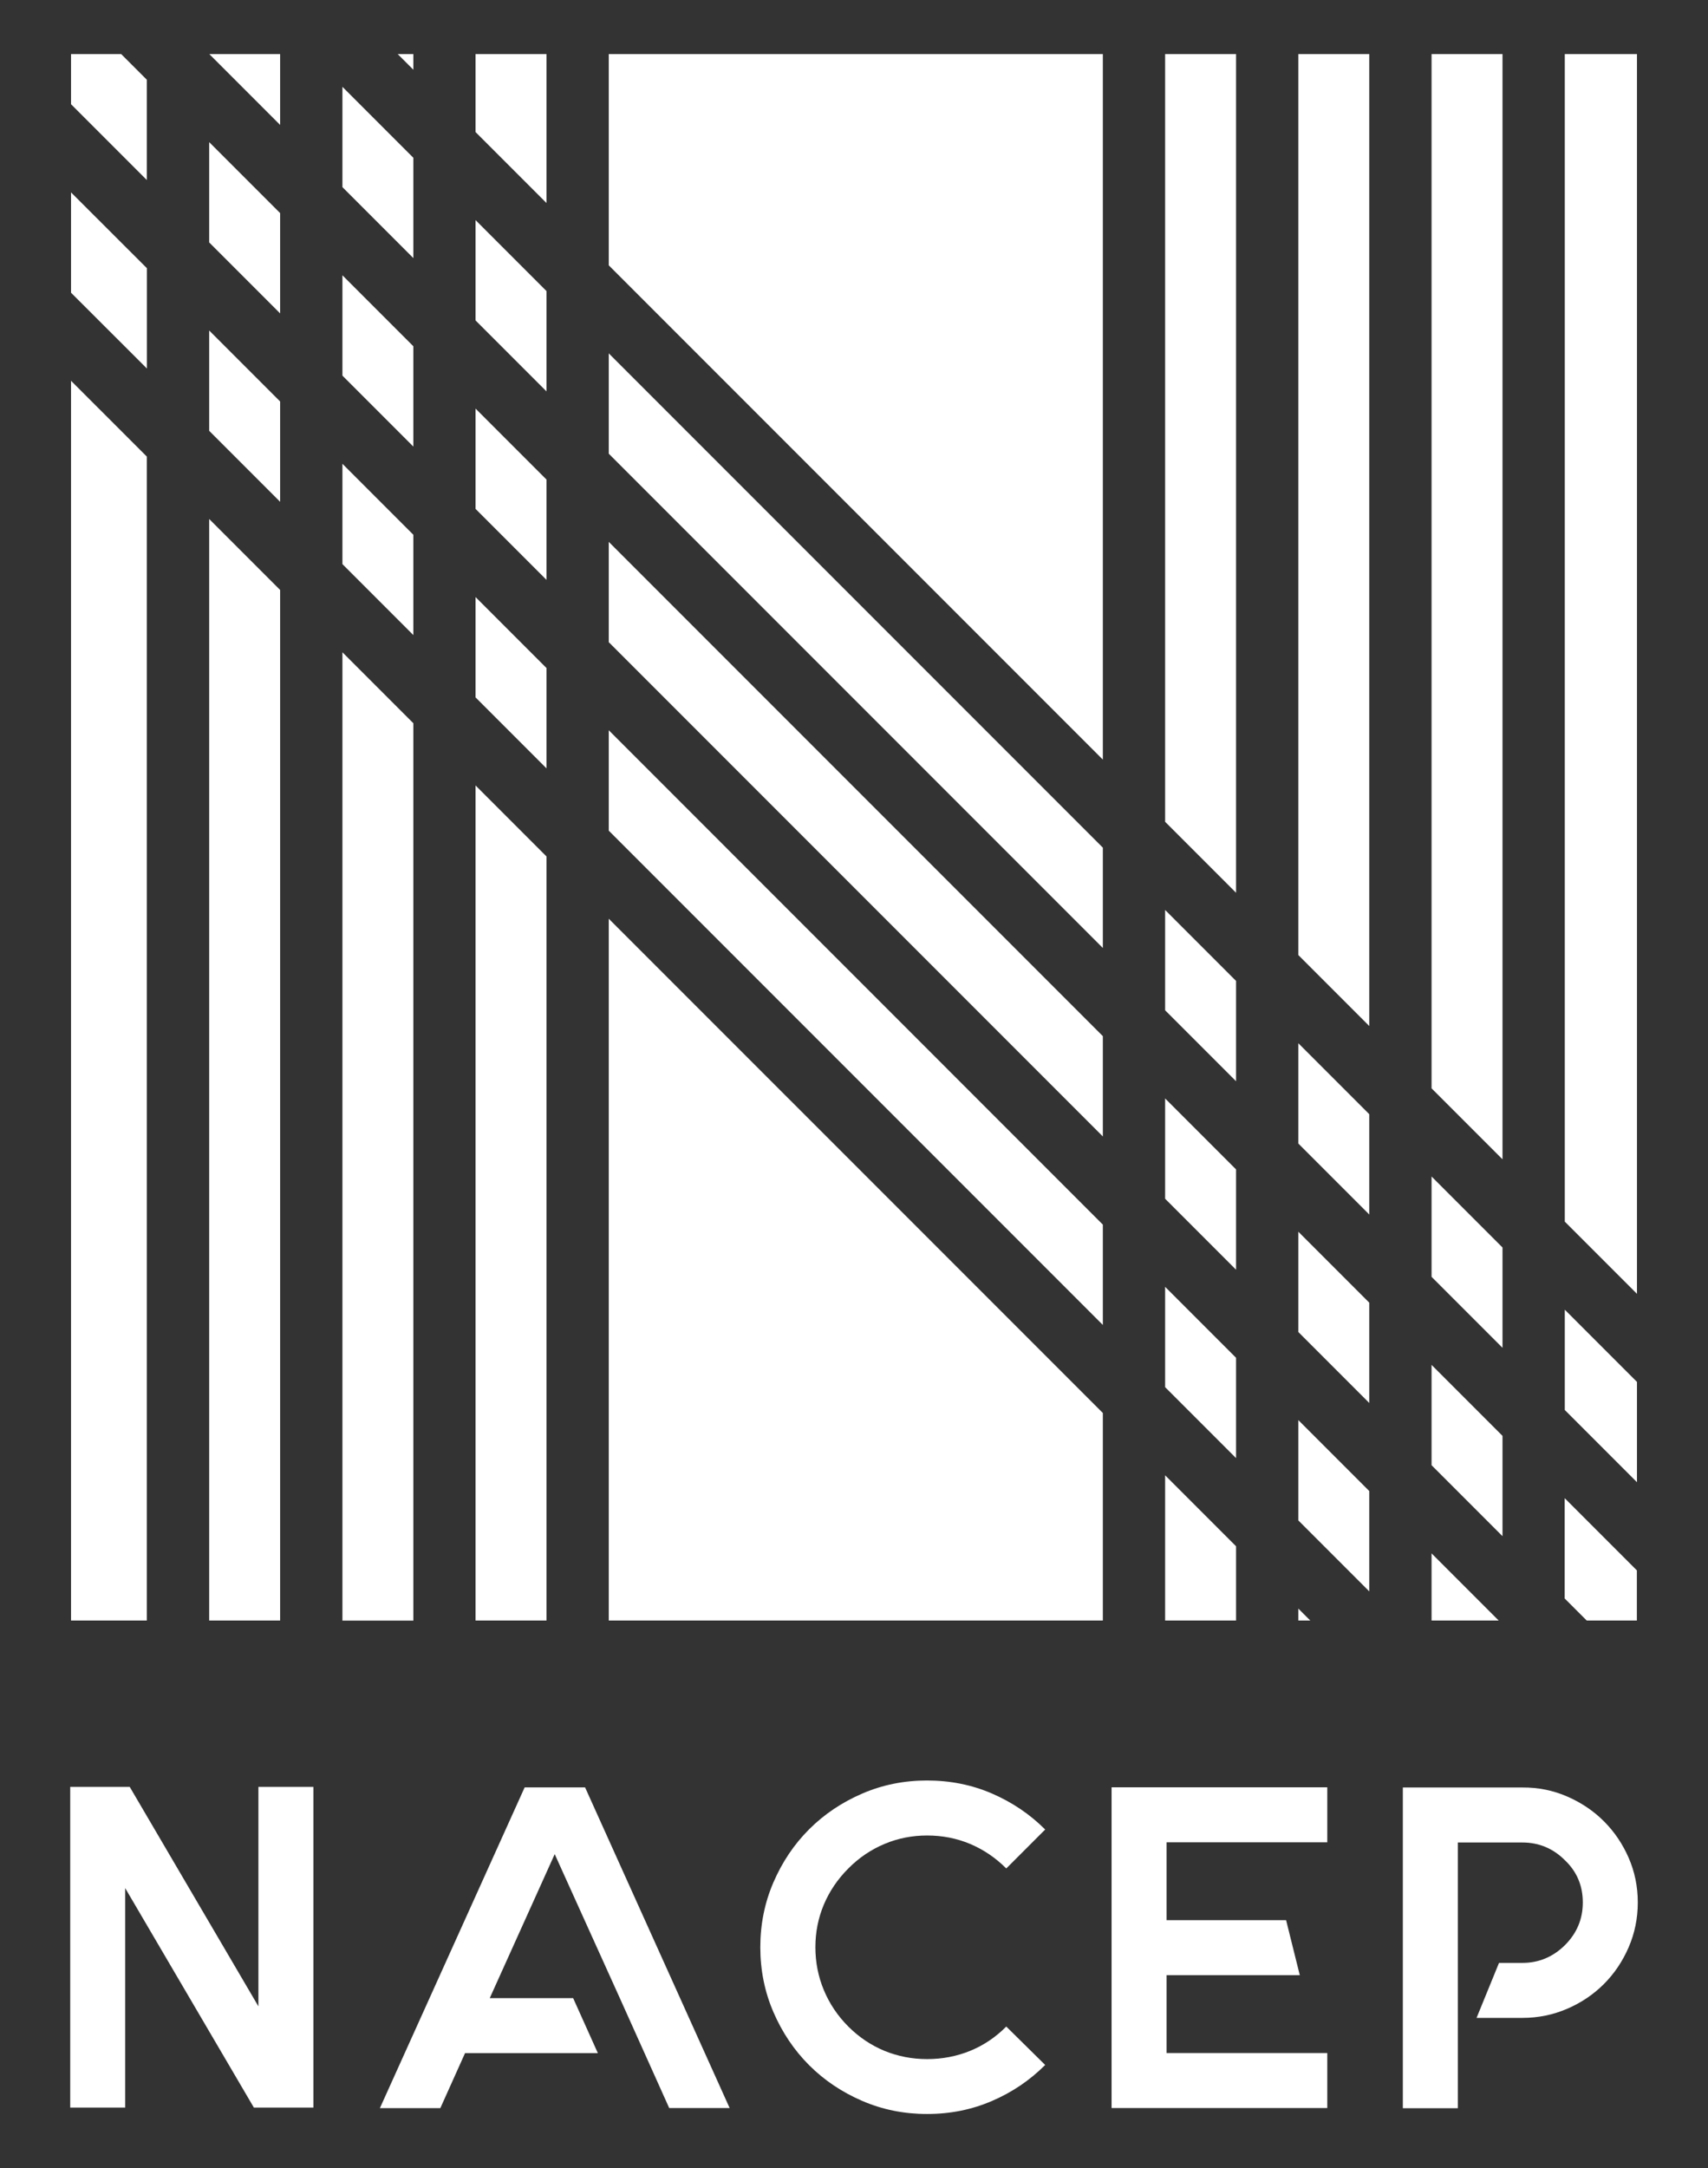
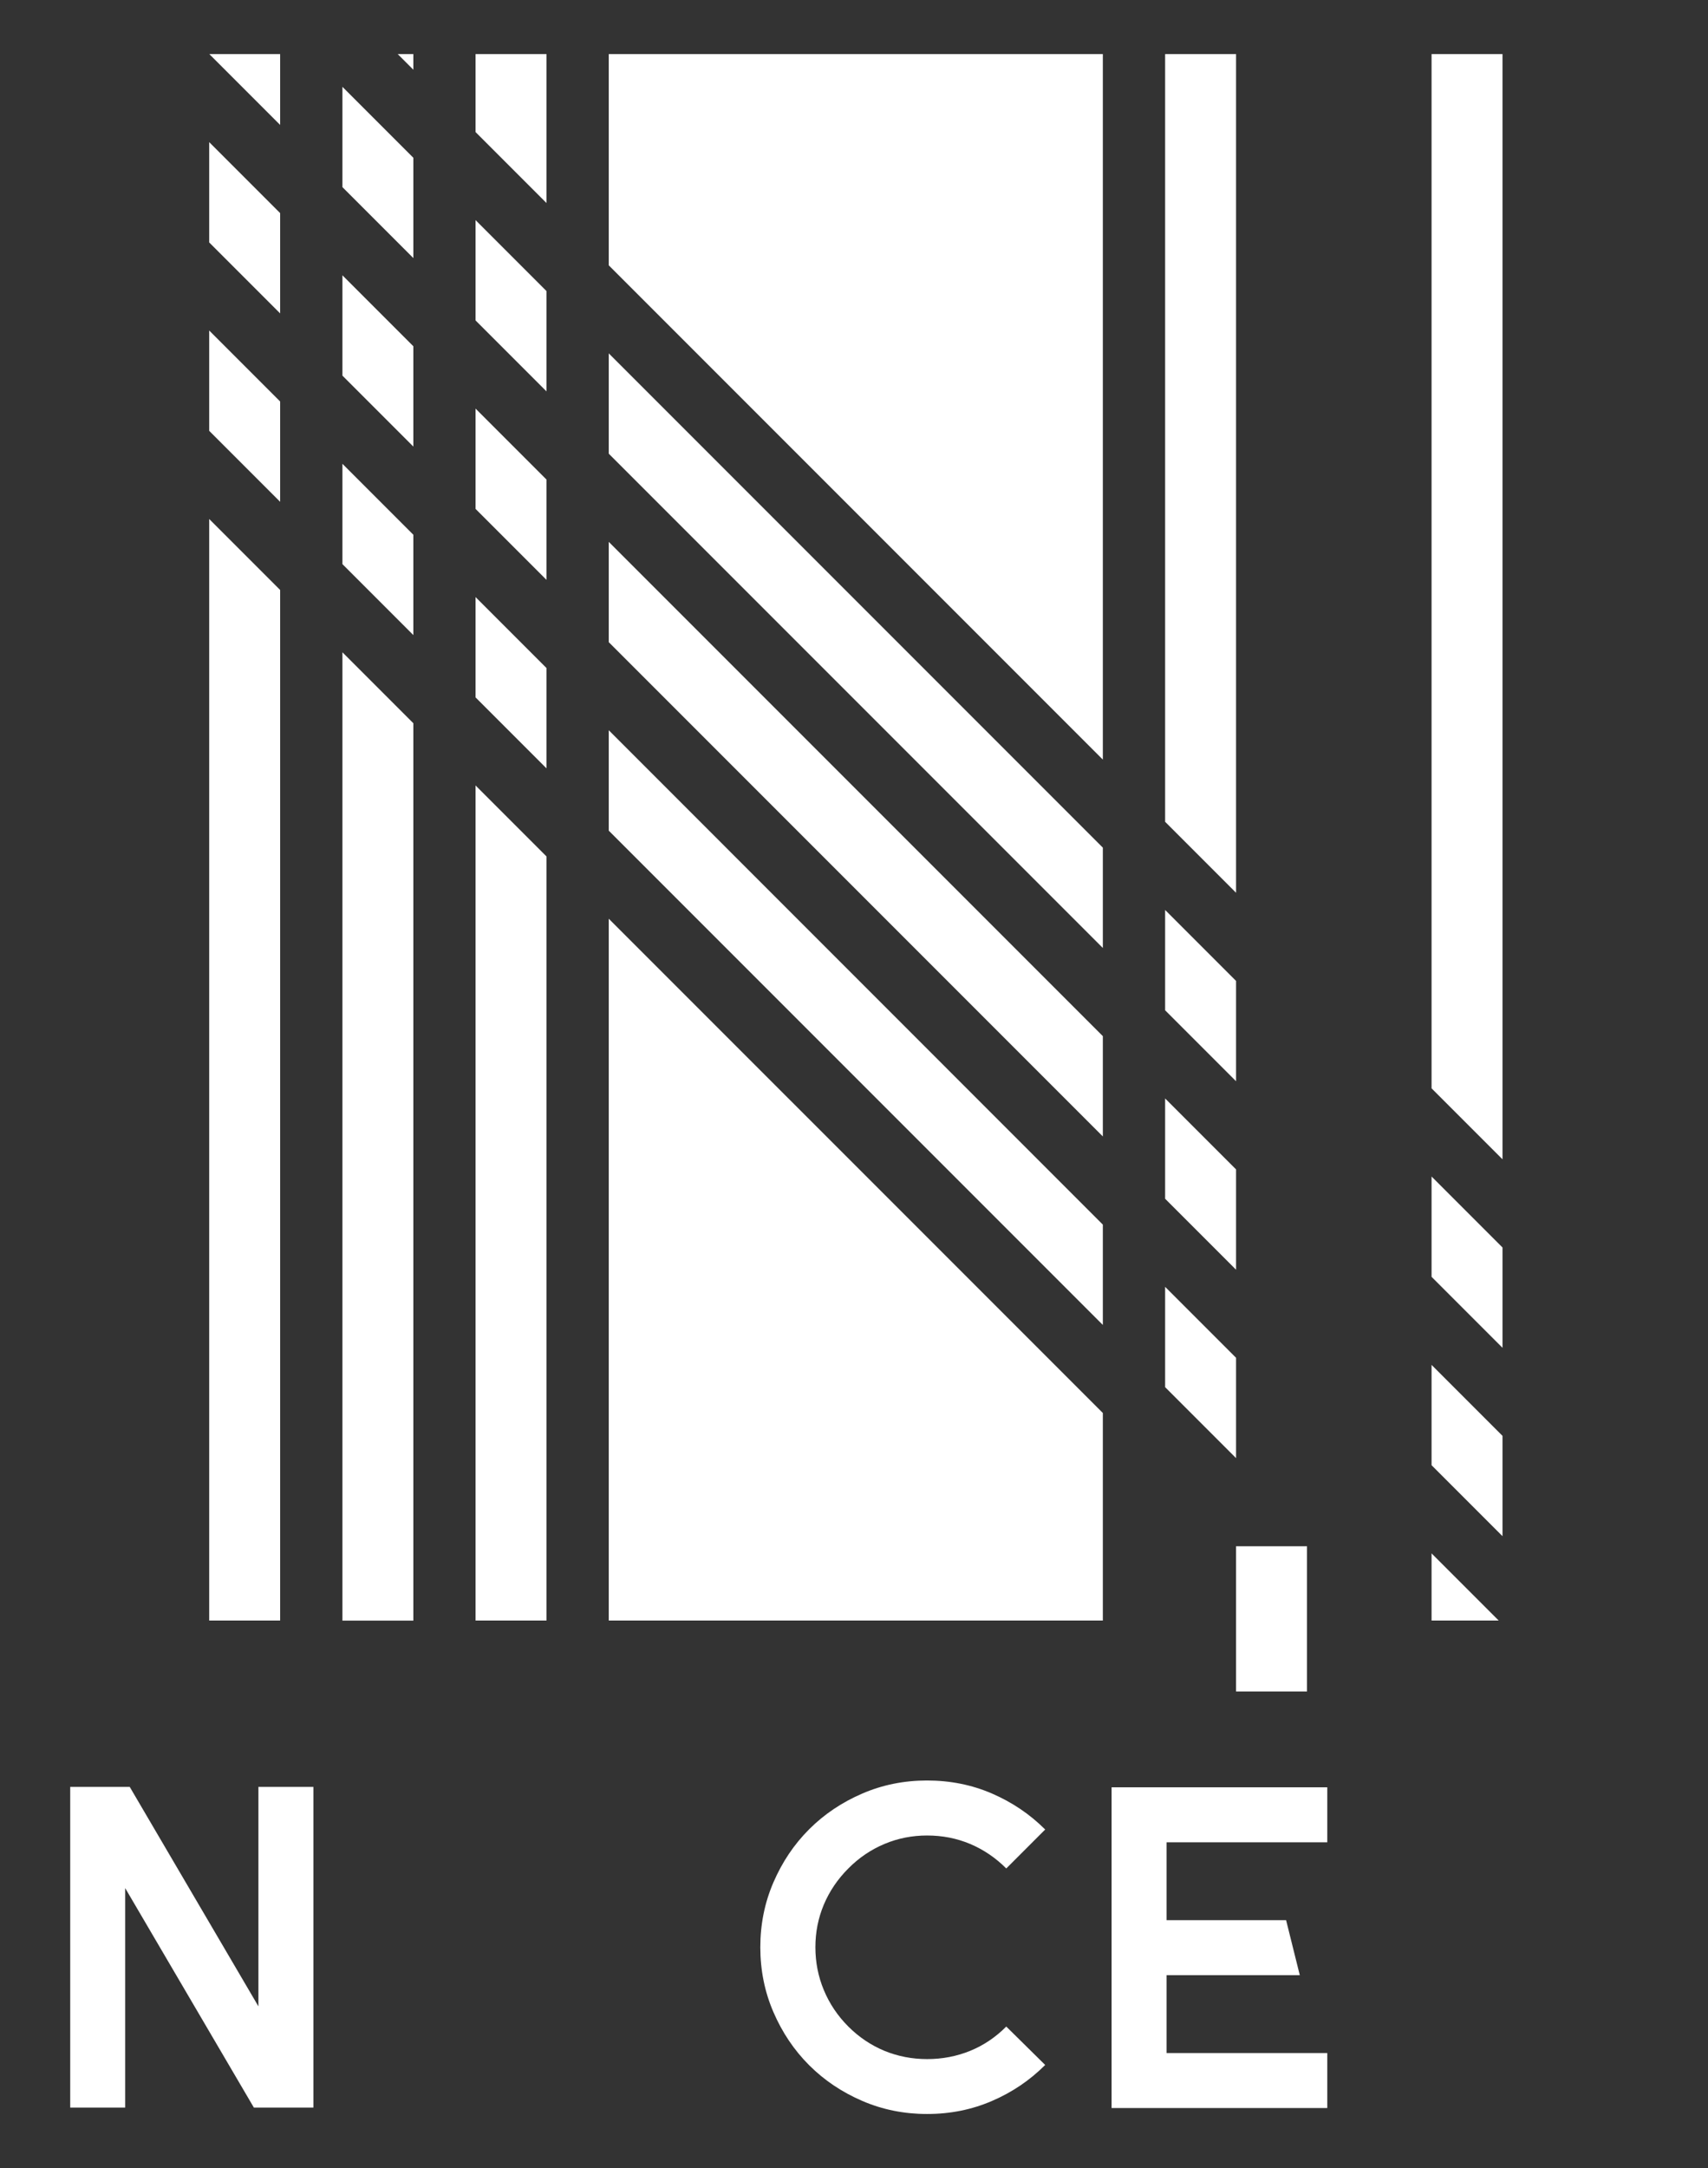
<svg xmlns="http://www.w3.org/2000/svg" version="1.0" id="Layer_1" x="0px" y="0px" viewBox="0 0 1659 2105" style="enable-background:new 0 0 1659 2105;" xml:space="preserve">
  <rect x="0" y="0" width="1659" height="2105" fill="#333333" stroke="none" />
  <style type="text/css">
	.st0{fill:#FFFFFF;}
</style>
  <g>
    <g>
      <path class="st0" d="M304.4,1734.9v311.4h-57.8l-125-213.1v213.1H68.2v-311.4H126L251,1948v-213.1H304.4z" />
-       <path class="st0" d="M708.7,2046.7H650l-24-53.4l-24-53.4l-63.2-139.7L475.7,1940h81l24,53.4h-129l-24,53.4h-58.7l140.6-311.4    h58.7L708.7,2046.7z" />
      <path class="st0" d="M1015.2,2004.9c-14.8,14.8-32,26.5-51.6,34.9c-19.6,8.5-40.6,12.7-63.2,12.7c-22.2,0-43.2-4.2-62.9-12.7    c-19.7-8.5-36.9-20-51.6-34.7c-14.7-14.7-26.2-31.9-34.7-51.6c-8.5-19.7-12.7-40.7-12.7-62.9c0-22.2,4.2-43.2,12.7-62.9    c8.5-19.7,20-36.9,34.7-51.6c14.7-14.7,31.9-26.2,51.6-34.7c19.7-8.5,40.7-12.7,62.9-12.7c22.5,0,43.6,4.2,63.2,12.7    c19.6,8.5,36.8,20.1,51.6,34.9l-37.8,37.8c-10.4-10.4-22.1-18.3-35.1-23.8c-13.1-5.5-27-8.2-41.8-8.2c-14.5,0-28.3,2.7-41.4,8.2    c-13.1,5.5-24.8,13.4-35.1,23.8c-10.4,10.4-18.3,22.1-23.8,35.1c-5.5,13.1-8.2,26.8-8.2,41.4c0,14.5,2.7,28.4,8.2,41.6    c5.5,13.2,13.4,25,23.8,35.4c10.4,10.4,22.1,18.2,35.1,23.6c13,5.3,26.8,8,41.4,8c14.8,0,28.8-2.7,41.8-8    c13-5.3,24.8-13.2,35.1-23.6L1015.2,2004.9z" />
      <path class="st0" d="M1133.1,1788.7v75.6h116.1l13.3,53.4h-129.4v75.6h156.1v53.4h-209.5v-311.4h209.5v53.4H1133.1z" />
-       <path class="st0" d="M1522.3,1744.3c13.6,5.9,25.5,13.9,35.6,24c10.1,10.1,18.1,21.9,24,35.4c5.9,13.5,8.9,28,8.9,43.4    c0,15.4-3,30-8.9,43.6c-5.9,13.6-13.9,25.5-24,35.6c-10.1,10.1-21.9,18.1-35.6,24c-13.6,5.9-28.2,8.9-43.6,8.9h-44.5l21.8-53.4    h22.7c16,0,29.8-5.8,41.4-17.3c11.6-11.6,17.3-25.4,17.3-41.4c0-16.3-5.8-29.9-17.3-40.9c-11.6-11.6-25.4-17.3-41.4-17.3H1416v258    h-53.4v-311.4h116.1C1494.1,1735.4,1508.6,1738.3,1522.3,1744.3z" />
    </g>
    <polygon class="st0" points="591.3,440.5 1071.2,920.4 1071.2,823 591.3,343.1  " />
    <polygon class="st0" points="1071.2,1189 591.3,709 591.3,806.5 1071.2,1286.4  " />
    <polygon class="st0" points="1071.2,1006 591.3,526.1 591.3,623.5 1071.2,1103.4  " />
    <polygon class="st0" points="1071.2,1371.9 591.3,892 591.3,1573.4 1071.2,1573.4  " />
    <path class="st0" d="M203.3,52.5h68.8v68.8L203.3,52.5z M272.1,304.3v-97.4l-68.9-68.9v97.4L272.1,304.3z M272.1,1573.4V572.8   l-68.9-68.9v1069.5H272.1z M272.1,389.8l-68.9-68.9v97.4l68.9,68.9V389.8z" />
-     <path class="st0" d="M1330,1081.8v97.4l-68.9-68.9v-97.4L1330,1081.8z M1261.1,1293.3l68.9,68.9v-97.4l-68.9-68.9V1293.3z    M1330,1447.7l-68.9-68.9v97.4l68.9,68.9V1447.7z M1261.1,1561.8v11.6h11.6L1261.1,1561.8z M1261.1,927.3l68.9,68.9V52.5h-68.9   L1261.1,927.3z" />
    <path class="st0" d="M1459.4,1394.1v97.4l-68.9-68.9v-97.4L1459.4,1394.1z M1455.7,1573.4l-65.2-65.2v65.2H1455.7z M1390.5,52.5   l0,1004.2l68.9,68.9l0-1073.1H1390.5z M1390.5,1239.7l68.9,68.9v-97.4l-68.9-68.9V1239.7z" />
-     <path class="st0" d="M1519.9,1271.6l70.1,70.1v97.4l-70.1-70.1V1271.6z M1519.9,1186.1l70.1,70.1l0-1203.7h-70.1L1519.9,1186.1z    M1519.9,1552.1l21.3,21.3h48.7v-48.7l-70.1-70.1V1552.1z" />
-     <path class="st0" d="M142.7,174.9L69,101.2V52.5h48.7l24.9,24.9V174.9z M142.7,443.4L69,369.7v1203.7h73.6V443.4z M142.7,357.8   v-97.4L69,186.8v97.4L142.7,357.8z" />
    <path class="st0" d="M332.6,84.3l68.9,68.9v97.4l-68.9-68.9V84.3z M401.5,336.2l-68.9-68.9v97.4l68.9,68.9V336.2z M401.5,616.6   v-97.4l-68.9-68.9v97.4L401.5,616.6z M401.5,702.2l-68.9-68.9v940.2h68.9V702.2z M401.5,67.7V52.5h-15.2L401.5,67.7z" />
    <path class="st0" d="M461.9,213.7l68.9,68.9V380l-68.9-68.9V213.7z M530.8,648.6l-68.9-68.9v97.4l68.9,68.9V648.6z M461.9,494.1   l68.9,68.9v-97.4l-68.9-68.9V494.1z M530.8,831.5l-68.9-68.9v810.8h68.9V831.5z M461.9,128.2l68.9,68.9V52.5h-68.9V128.2z" />
    <polygon class="st0" points="591.3,257.6 1071.2,737.5 1071.2,52.5 591.3,52.5  " />
-     <path class="st0" d="M1131.7,883.5l68.9,68.9v97.4l-68.9-68.9V883.5z M1200.6,1135.4l-68.9-68.9v97.4l68.9,68.9V1135.4z    M1200.6,1318.3l-68.9-68.9v97.4l68.9,68.9V1318.3z M1200.6,1501.3l-68.9-68.9v141l68.9,0V1501.3z M1131.7,797.9l68.9,68.9V52.5   h-68.9L1131.7,797.9z" />
+     <path class="st0" d="M1131.7,883.5l68.9,68.9v97.4l-68.9-68.9V883.5z M1200.6,1135.4l-68.9-68.9v97.4l68.9,68.9V1135.4z    M1200.6,1318.3l-68.9-68.9v97.4l68.9,68.9V1318.3z M1200.6,1501.3v141l68.9,0V1501.3z M1131.7,797.9l68.9,68.9V52.5   h-68.9L1131.7,797.9z" />
  </g>
</svg>